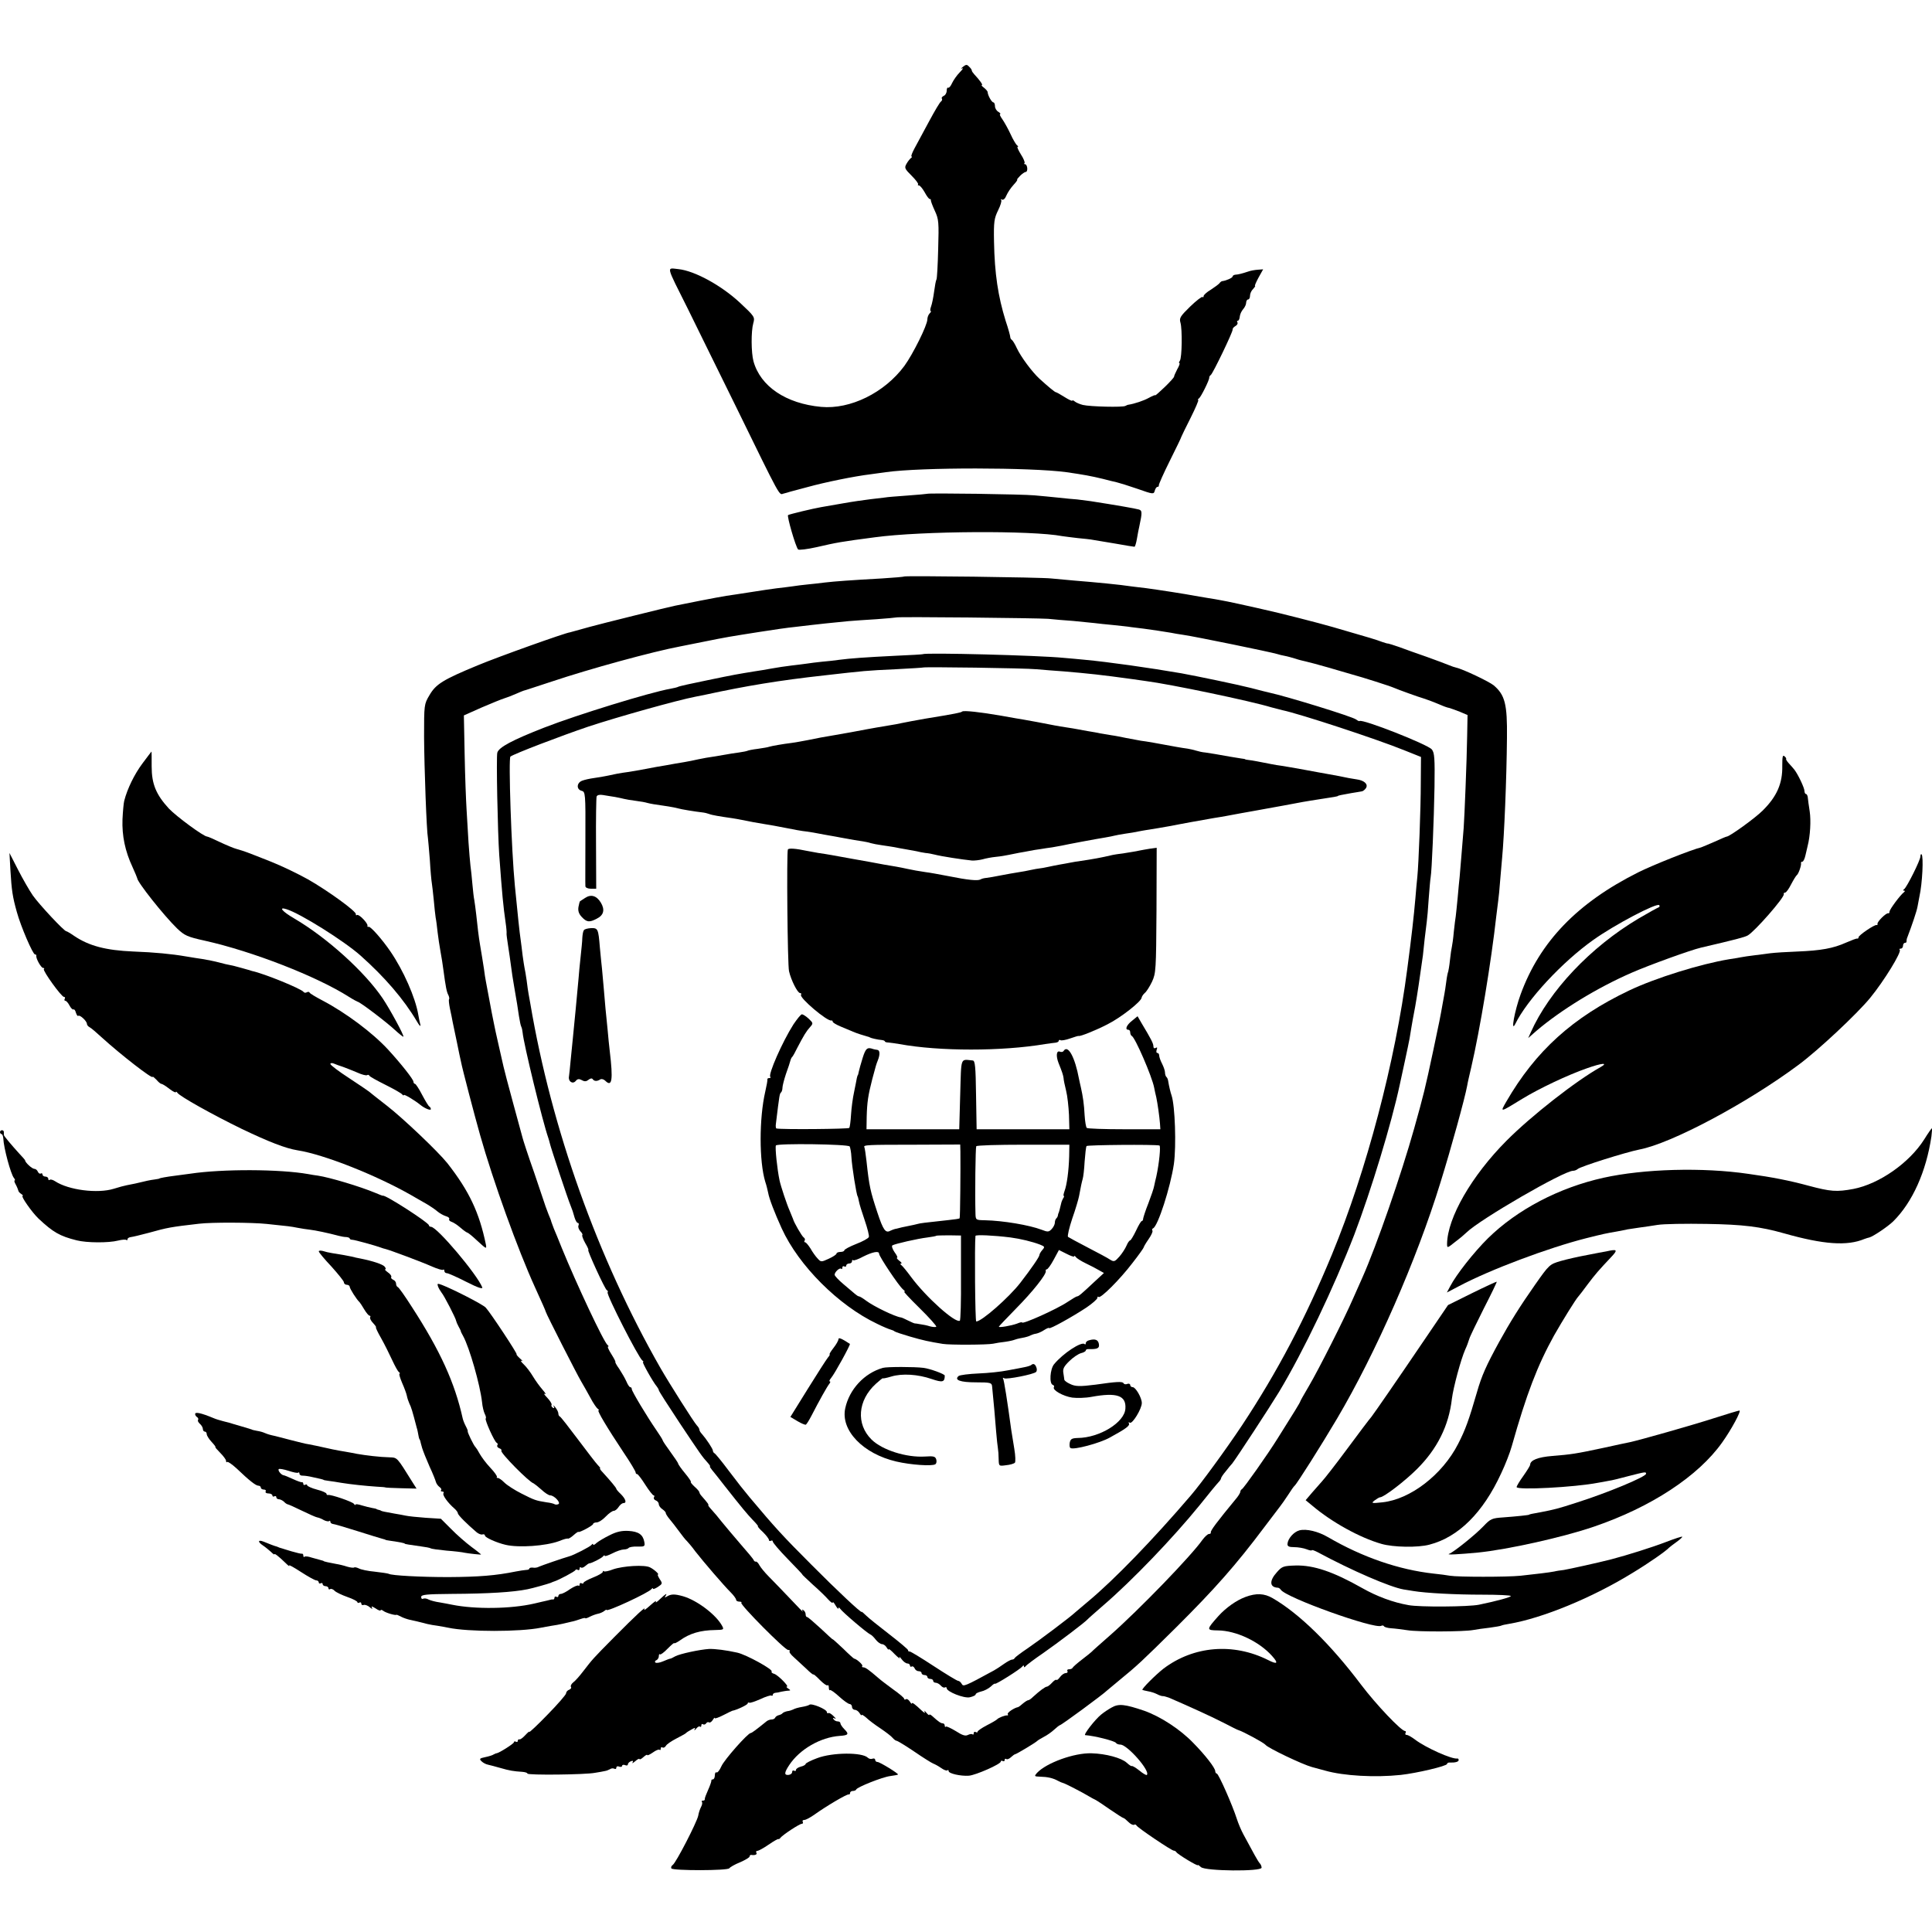
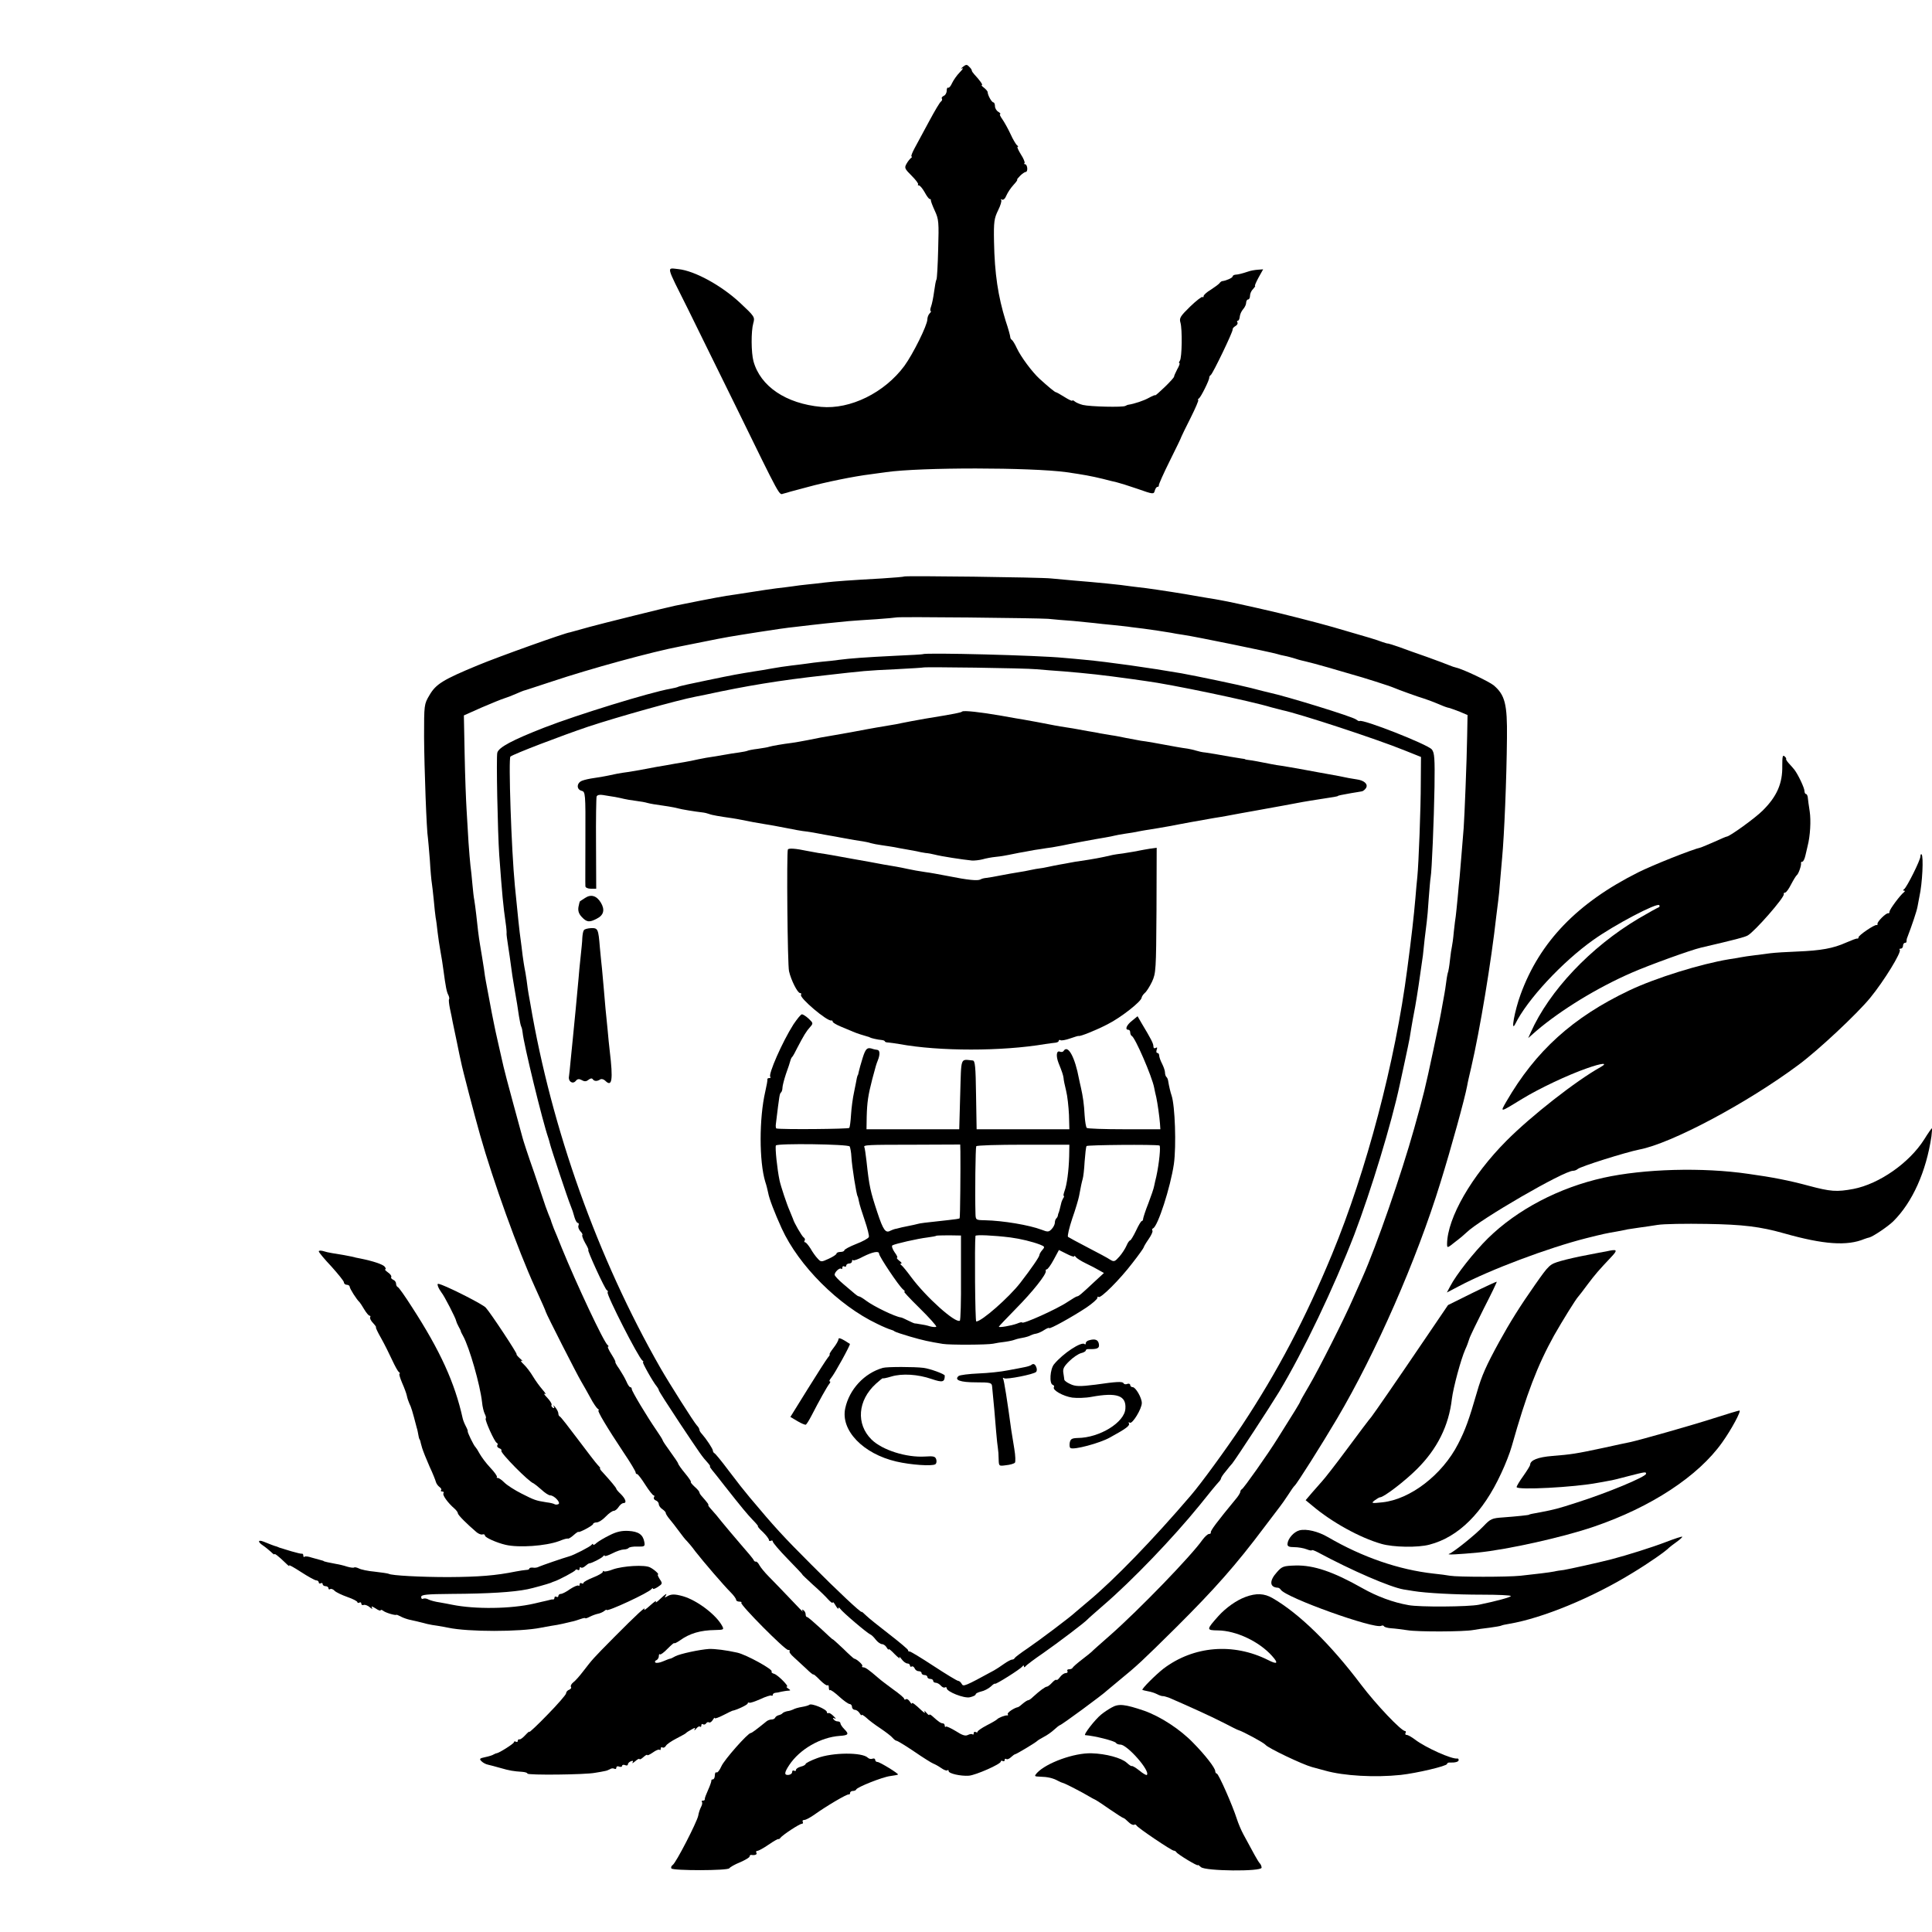
<svg xmlns="http://www.w3.org/2000/svg" version="1.0" width="1000pt" height="1000pt" viewBox="0 0 1000 1000" preserveAspectRatio="xMidYMid meet">
  <g transform="translate(0,1000) scale(0.1,-0.1)" fill="#000000" stroke="none">
    <path d="M4984 9654 c-11 -9 -12 -12 -4 -8 8 4 3 -5 -12 -20 -15 -15 -33 -41 -40 -56 -7 -16 -16 -26 -20 -24 -4 3 -8 -4 -8 -16 0 -11 -7 -23 -15 -26 -8 -4 -13 -10 -10 -14 3 -5 1 -11 -4 -15 -6 -3 -33 -49 -62 -103 -29 -53 -63 -116 -75 -139 -13 -24 -20 -43 -16 -43 4 0 3 -4 -3 -8 -5 -4 -16 -17 -23 -30 -12 -21 -9 -26 27 -62 21 -21 36 -41 33 -44 -3 -3 -1 -6 5 -6 5 0 18 -16 29 -35 10 -19 22 -35 26 -35 5 0 7 -3 6 -7 0 -5 9 -29 21 -55 20 -43 21 -59 17 -197 -2 -82 -6 -154 -9 -158 -3 -4 -8 -32 -12 -62 -4 -30 -11 -65 -16 -78 -5 -13 -5 -23 -2 -23 4 0 2 -5 -5 -12 -7 -7 -12 -21 -12 -31 0 -30 -74 -179 -119 -241 -103 -139 -280 -226 -431 -212 -182 17 -314 106 -350 236 -12 44 -13 155 -1 197 9 32 7 35 -70 107 -96 89 -233 164 -317 173 -63 6 -68 27 49 -207 45 -91 155 -316 246 -500 238 -487 225 -462 248 -455 11 3 27 7 35 10 8 2 49 13 90 24 90 25 242 56 325 66 33 5 69 9 80 11 182 26 751 25 935 0 90 -13 128 -20 190 -35 25 -7 56 -14 69 -17 13 -3 62 -18 108 -34 82 -29 85 -29 90 -10 3 11 9 20 14 20 5 0 8 3 7 8 -1 4 24 61 57 127 33 66 60 122 60 125 1 3 22 47 48 98 25 50 43 92 39 92 -4 0 -2 4 4 8 10 7 55 97 53 108 0 4 3 10 8 13 11 8 115 224 113 235 -1 5 5 13 14 18 9 5 14 13 11 19 -4 5 -2 9 2 9 5 0 9 10 10 21 1 12 9 29 17 38 9 10 16 25 16 34 0 9 5 17 10 17 6 0 10 9 10 19 0 11 7 27 16 35 8 9 13 16 10 16 -3 0 5 19 18 43 l24 43 -27 -2 c-16 -1 -39 -5 -52 -10 -30 -10 -50 -15 -66 -16 -7 -1 -13 -5 -13 -9 0 -7 -34 -22 -53 -24 -4 0 -11 -5 -15 -11 -4 -5 -24 -20 -44 -33 -21 -12 -38 -28 -38 -33 0 -6 -3 -9 -6 -5 -3 3 -32 -19 -64 -50 -51 -50 -57 -59 -50 -83 10 -35 8 -181 -3 -197 -5 -7 -6 -13 -2 -13 3 0 -2 -15 -12 -32 -9 -18 -17 -35 -16 -38 0 -3 -21 -27 -48 -53 -27 -26 -49 -45 -49 -43 0 3 -15 -3 -33 -13 -27 -15 -75 -31 -107 -36 -3 0 -9 -3 -15 -6 -13 -8 -182 -4 -220 5 -16 4 -35 12 -42 18 -7 6 -13 8 -13 4 0 -3 -18 5 -40 19 -22 14 -42 25 -45 25 -5 0 -40 29 -85 70 -38 35 -96 113 -117 158 -9 20 -21 40 -26 43 -5 3 -8 10 -8 15 0 5 -10 43 -24 84 -39 126 -57 243 -60 410 -2 102 1 120 21 161 13 26 20 50 16 54 -4 5 -2 5 4 2 7 -4 17 5 23 21 7 16 23 40 37 55 14 15 22 27 19 27 -3 0 4 9 15 20 11 11 24 20 29 20 6 0 9 9 8 20 -1 11 -6 20 -11 20 -5 0 -7 3 -3 6 3 3 -5 24 -19 45 -13 21 -21 39 -17 39 5 0 3 4 -3 8 -5 4 -21 30 -33 57 -13 28 -32 62 -43 78 -11 15 -16 27 -11 27 4 0 0 5 -9 11 -10 5 -18 19 -18 29 0 11 -4 20 -8 20 -9 0 -29 36 -30 53 0 5 -9 15 -19 23 -10 7 -15 14 -11 14 7 0 -11 25 -39 55 -7 8 -13 16 -13 20 0 4 -6 13 -14 20 -11 12 -16 12 -32 -1z" />
-     <path d="M4798 7444 c-2 -1 -48 -5 -102 -9 -55 -4 -107 -8 -115 -10 -9 -1 -43 -5 -76 -9 -33 -4 -96 -13 -140 -21 -44 -8 -96 -17 -115 -20 -41 -7 -162 -36 -171 -41 -7 -4 39 -164 52 -178 4 -4 47 1 96 12 104 24 125 28 301 51 242 33 815 36 970 6 12 -2 47 -6 79 -10 33 -3 70 -7 84 -10 13 -2 65 -11 114 -19 50 -9 93 -16 97 -16 3 0 9 19 13 43 4 23 9 51 12 62 16 74 15 83 -3 88 -17 5 -114 22 -249 43 -22 3 -53 7 -70 9 -16 1 -59 5 -95 9 -36 4 -92 9 -125 12 -58 6 -552 13 -557 8z" />
    <path d="M4679 7016 c-2 -2 -53 -6 -114 -10 -162 -9 -244 -15 -295 -21 -25 -3 -65 -8 -89 -10 -24 -2 -60 -7 -80 -10 -20 -3 -56 -7 -81 -10 -25 -3 -85 -12 -135 -20 -49 -8 -106 -16 -125 -19 -19 -3 -80 -14 -135 -25 -55 -11 -113 -23 -130 -26 -24 -4 -402 -98 -440 -109 -44 -12 -101 -28 -105 -29 -23 -2 -373 -127 -478 -171 -179 -74 -216 -97 -249 -154 -28 -47 -28 -49 -28 -217 1 -161 13 -488 20 -523 1 -10 6 -61 10 -115 3 -54 8 -107 10 -117 2 -10 6 -50 10 -87 3 -37 8 -79 10 -93 3 -14 7 -47 10 -75 3 -27 10 -72 15 -100 5 -27 12 -70 15 -95 12 -90 17 -115 26 -131 4 -9 6 -19 3 -21 -2 -3 0 -25 5 -49 5 -24 12 -55 14 -69 3 -14 13 -61 22 -105 9 -44 18 -89 21 -100 6 -34 72 -285 99 -380 67 -237 195 -593 285 -790 35 -77 53 -117 55 -125 2 -11 163 -327 183 -360 11 -19 33 -57 48 -85 14 -27 32 -53 38 -57 6 -4 8 -8 4 -8 -9 0 42 -86 131 -220 34 -50 61 -96 61 -101 0 -5 3 -9 8 -9 4 0 23 -25 42 -55 19 -30 39 -55 43 -55 5 0 5 -5 2 -10 -3 -6 1 -13 9 -16 9 -3 16 -12 16 -20 0 -7 8 -19 19 -26 10 -7 18 -16 17 -20 0 -3 8 -17 19 -30 11 -13 33 -41 49 -63 16 -22 34 -45 40 -50 6 -6 27 -30 45 -55 43 -55 146 -175 184 -213 15 -15 27 -32 27 -37 0 -6 8 -10 17 -10 9 0 14 -3 10 -6 -8 -9 225 -244 242 -244 8 0 11 -3 8 -7 -4 -3 6 -17 21 -30 15 -14 44 -41 65 -60 20 -20 37 -33 37 -30 0 3 15 -9 33 -28 19 -19 37 -32 40 -28 4 3 7 -2 7 -12 0 -10 3 -16 6 -13 3 3 24 -12 47 -33 23 -21 48 -39 55 -39 6 0 12 -7 12 -15 0 -8 7 -15 15 -15 7 0 19 -8 24 -17 6 -10 11 -14 11 -10 0 4 10 -2 23 -13 12 -12 45 -37 74 -56 28 -19 57 -41 63 -49 7 -8 16 -15 20 -15 5 0 46 -25 92 -56 45 -31 90 -59 98 -62 8 -3 27 -13 41 -23 14 -10 29 -16 33 -12 3 3 6 2 6 -4 0 -13 63 -27 105 -24 36 3 165 60 165 73 0 5 5 6 10 3 6 -3 10 -1 10 5 0 6 4 9 9 5 5 -3 16 2 24 10 9 8 18 15 21 15 6 0 108 61 116 70 3 3 18 12 33 20 16 8 40 25 53 37 14 13 27 23 29 23 8 0 225 160 245 180 3 3 30 25 60 50 98 80 122 103 296 275 203 202 313 327 457 519 38 50 75 99 82 108 8 10 27 37 42 60 15 24 30 45 34 48 12 10 139 211 220 348 200 339 411 819 535 1222 55 177 126 435 138 500 2 14 12 57 21 95 45 194 103 543 130 785 4 30 8 66 10 80 2 14 7 61 10 105 4 44 8 96 10 115 11 118 23 405 25 621 2 174 -10 222 -69 272 -25 20 -159 84 -196 92 -5 1 -21 6 -35 12 -14 6 -65 25 -115 43 -49 17 -114 40 -143 51 -28 10 -55 18 -57 18 -3 -1 -18 4 -33 9 -26 10 -54 19 -252 76 -72 21 -283 75 -358 91 -12 3 -30 7 -39 9 -30 7 -157 35 -183 39 -14 3 -45 8 -70 12 -25 4 -54 9 -65 11 -39 8 -201 33 -255 40 -30 3 -64 8 -75 9 -58 9 -183 21 -295 30 -41 4 -95 9 -120 11 -52 6 -756 15 -761 10z m746 -219 c28 -3 86 -8 130 -11 44 -4 94 -9 110 -11 17 -2 59 -7 95 -10 36 -4 79 -8 95 -11 17 -2 46 -6 65 -8 43 -6 107 -15 140 -21 14 -3 43 -8 65 -11 63 -9 452 -89 485 -99 10 -3 28 -8 41 -10 12 -2 36 -9 53 -14 17 -6 42 -12 56 -15 14 -3 66 -17 115 -31 50 -15 104 -30 120 -35 56 -15 200 -61 220 -70 20 -9 131 -49 150 -54 16 -5 47 -16 85 -32 20 -9 42 -17 50 -18 8 -2 33 -11 56 -20 l40 -17 -2 -107 c-2 -131 -14 -422 -18 -477 -2 -22 -7 -83 -11 -135 -4 -52 -9 -106 -10 -120 -2 -14 -6 -61 -10 -105 -4 -44 -9 -88 -10 -97 -2 -9 -6 -45 -10 -80 -3 -35 -8 -70 -10 -78 -2 -8 -7 -39 -10 -69 -3 -30 -8 -57 -9 -60 -2 -3 -7 -26 -10 -51 -3 -25 -8 -55 -10 -66 -2 -12 -7 -37 -10 -55 -10 -57 -16 -89 -47 -234 -44 -206 -49 -226 -99 -405 -68 -242 -194 -605 -268 -772 -11 -24 -32 -72 -48 -108 -45 -104 -180 -371 -229 -454 -25 -42 -45 -78 -45 -80 0 -4 -34 -60 -115 -188 -54 -87 -178 -262 -187 -266 -4 -2 -8 -8 -8 -13 0 -5 -8 -18 -17 -30 -109 -132 -138 -172 -136 -181 2 -4 -3 -8 -10 -8 -6 0 -21 -14 -33 -30 -58 -83 -328 -362 -479 -495 -49 -43 -92 -81 -95 -85 -3 -3 -25 -21 -50 -40 -25 -19 -46 -38 -48 -42 -2 -5 -10 -8 -18 -8 -9 0 -12 -4 -9 -10 3 -5 -1 -10 -9 -10 -8 0 -21 -9 -29 -20 -8 -11 -16 -18 -19 -15 -3 3 -13 -4 -23 -15 -10 -11 -22 -20 -26 -20 -9 0 -38 -22 -71 -52 -10 -10 -21 -18 -25 -18 -5 0 -17 -8 -28 -17 -11 -10 -22 -18 -25 -19 -20 -3 -58 -29 -54 -36 3 -5 2 -8 -3 -7 -9 2 -46 -12 -53 -21 -3 -3 -26 -17 -52 -30 -27 -14 -48 -29 -48 -33 0 -5 -4 -5 -10 -2 -5 3 -10 1 -10 -6 0 -7 -3 -9 -6 -6 -4 3 -14 2 -24 -3 -13 -7 -29 -2 -63 20 -25 15 -48 26 -51 23 -3 -4 -6 -1 -6 5 0 7 -5 12 -10 12 -10 0 -22 8 -55 38 -8 7 -15 10 -15 6 0 -4 -7 1 -16 12 -8 10 -12 12 -8 4 4 -9 -1 -7 -14 5 -37 35 -52 46 -52 38 0 -4 -5 0 -11 10 -6 9 -14 15 -20 12 -5 -4 -9 -2 -9 2 0 5 -25 26 -56 48 -30 22 -66 49 -78 60 -51 44 -67 55 -78 55 -6 0 -8 3 -5 7 6 5 -30 37 -42 38 -2 0 -28 23 -57 52 -30 28 -54 50 -54 48 0 -2 -28 24 -62 56 -35 32 -66 59 -70 59 -5 0 -8 6 -8 14 0 8 -5 18 -12 22 -7 5 -8 3 -3 -7 5 -7 -24 22 -65 66 -41 43 -91 95 -111 115 -20 20 -42 47 -48 58 -6 12 -15 21 -19 19 -4 -1 -9 3 -11 8 -2 6 -34 44 -70 85 -36 42 -79 93 -96 114 -16 21 -40 49 -52 62 -12 13 -20 24 -17 24 5 0 -5 13 -33 45 -7 7 -13 17 -13 21 0 4 -11 17 -26 30 -14 13 -22 24 -18 24 3 0 -10 20 -30 44 -20 24 -36 47 -36 51 0 3 -18 30 -40 60 -22 30 -40 57 -40 60 0 3 -15 27 -33 53 -47 68 -127 201 -127 212 0 6 -3 10 -8 10 -4 0 -13 13 -20 30 -7 16 -24 45 -37 65 -14 19 -22 35 -20 35 3 0 -6 18 -20 40 -14 22 -22 40 -18 40 5 0 3 4 -2 8 -19 13 -162 318 -237 502 -16 41 -35 86 -41 100 -5 14 -11 30 -13 35 -1 6 -8 24 -15 40 -6 17 -13 35 -15 40 -2 6 -28 84 -59 175 -32 90 -58 171 -60 180 -2 8 -24 89 -49 180 -25 91 -47 176 -50 190 -3 14 -14 63 -25 110 -11 47 -22 99 -25 115 -3 17 -8 41 -11 55 -3 14 -9 50 -15 80 -6 30 -12 66 -15 80 -3 13 -7 42 -10 65 -7 43 -12 78 -20 123 -7 40 -14 99 -20 158 -3 28 -8 62 -10 75 -3 13 -7 51 -10 84 -3 33 -7 76 -10 95 -2 19 -7 73 -10 120 -3 47 -7 123 -10 169 -3 47 -8 175 -10 286 l-4 202 92 41 c51 22 103 43 116 47 13 4 40 14 60 23 20 9 38 16 41 17 3 0 68 22 145 47 200 67 522 155 665 182 14 3 70 14 125 25 119 24 126 25 285 50 69 11 152 23 185 26 33 4 71 8 85 10 25 3 107 12 192 20 26 2 91 7 145 10 54 4 99 8 101 9 4 5 731 -3 787 -7z" />
    <path d="M4777 6614 c-1 -1 -63 -5 -137 -8 -164 -8 -242 -14 -295 -21 -22 -3 -62 -8 -90 -10 -27 -3 -63 -7 -80 -10 -16 -2 -52 -7 -80 -10 -27 -3 -72 -10 -100 -15 -27 -5 -68 -12 -90 -15 -86 -14 -105 -17 -244 -46 -79 -16 -147 -31 -151 -34 -3 -2 -22 -7 -40 -10 -104 -18 -484 -135 -653 -201 -164 -64 -236 -102 -243 -130 -6 -23 2 -411 10 -529 15 -206 21 -267 33 -350 4 -27 6 -53 5 -56 -1 -4 3 -33 8 -65 5 -33 12 -79 15 -104 3 -25 10 -72 16 -105 15 -88 18 -104 25 -154 4 -25 9 -50 12 -55 3 -6 6 -19 7 -30 5 -58 103 -460 133 -546 3 -8 6 -21 8 -28 4 -20 94 -291 107 -321 12 -31 11 -28 21 -63 5 -16 12 -28 17 -28 5 0 6 -6 3 -14 -3 -7 2 -20 10 -29 8 -8 13 -17 10 -20 -3 -2 4 -21 15 -41 12 -20 19 -36 16 -36 -7 0 87 -205 96 -208 5 -2 7 -7 4 -11 -7 -12 160 -339 180 -353 6 -4 7 -8 3 -8 -6 0 52 -104 72 -127 5 -7 10 -15 10 -19 0 -4 48 -79 107 -168 112 -168 117 -175 146 -207 9 -10 15 -19 12 -19 -3 0 2 -8 10 -18 8 -9 37 -46 65 -82 93 -118 115 -144 146 -177 18 -18 30 -33 27 -33 -3 0 8 -14 26 -30 17 -17 31 -35 31 -41 0 -5 5 -7 10 -4 6 3 10 1 10 -4 0 -6 35 -47 78 -91 43 -44 77 -80 75 -80 -2 0 23 -23 54 -52 32 -28 68 -63 80 -77 13 -14 23 -21 23 -16 1 6 7 -1 15 -15 8 -14 15 -20 15 -15 0 6 3 6 8 -1 12 -18 139 -126 157 -134 6 -2 18 -14 28 -27 10 -13 25 -23 32 -23 8 0 19 -8 24 -17 6 -10 11 -14 11 -10 0 5 14 -7 31 -25 18 -18 29 -26 25 -18 -4 8 1 5 10 -7 9 -13 23 -23 30 -23 8 0 14 -5 14 -11 0 -5 4 -8 9 -5 5 3 11 -1 15 -9 3 -8 12 -15 21 -15 8 0 15 -4 15 -10 0 -5 7 -10 15 -10 8 0 15 -4 15 -10 0 -5 7 -10 15 -10 8 0 15 -4 15 -10 0 -5 6 -10 14 -10 7 0 19 -7 26 -15 7 -8 16 -12 21 -9 5 3 9 1 9 -4 0 -18 90 -54 120 -47 17 4 30 10 30 15 0 5 13 11 29 15 15 3 38 15 50 26 11 11 21 17 21 14 0 -7 133 76 142 90 5 6 8 6 8 0 0 -6 3 -6 8 0 4 6 45 37 92 69 73 51 215 158 230 175 3 4 39 35 80 71 150 129 362 350 500 520 46 58 90 111 97 118 7 7 13 16 13 20 0 4 11 21 25 37 13 17 28 35 33 40 22 28 194 291 242 370 128 213 284 541 390 815 87 229 192 574 235 775 2 11 14 65 26 120 12 55 23 109 25 120 2 11 6 36 9 55 3 19 12 69 20 110 11 62 24 150 40 265 1 11 5 49 9 85 4 36 9 76 11 90 2 14 7 67 10 119 4 51 8 101 10 110 6 32 17 295 20 469 2 147 0 176 -14 193 -21 26 -360 159 -374 147 -2 -2 -10 2 -18 8 -16 14 -360 120 -449 139 -8 2 -51 12 -95 24 -71 18 -278 61 -360 76 -168 29 -381 59 -500 70 -33 3 -82 8 -110 10 -129 13 -717 28 -728 19z m588 -78 c33 -3 96 -8 140 -11 130 -11 196 -18 355 -40 19 -3 51 -7 70 -10 126 -16 546 -104 650 -136 19 -5 45 -12 58 -15 87 -18 487 -149 632 -208 l85 -34 -1 -134 c0 -130 -11 -418 -18 -488 -2 -19 -7 -69 -10 -110 -8 -92 -20 -200 -42 -365 -62 -479 -211 -1045 -389 -1476 -138 -334 -283 -609 -466 -886 -84 -126 -211 -300 -265 -363 -195 -228 -397 -437 -533 -550 -29 -25 -59 -50 -65 -55 -25 -24 -186 -145 -246 -186 -36 -24 -66 -47 -68 -51 -2 -5 -8 -8 -14 -8 -5 0 -24 -10 -41 -22 -18 -13 -41 -28 -52 -34 -152 -83 -159 -85 -167 -70 -5 9 -13 16 -19 16 -5 0 -63 35 -127 77 -64 42 -120 76 -124 75 -5 -1 -8 2 -8 7 0 4 -44 41 -97 82 -53 41 -107 84 -120 97 -13 13 -23 21 -23 19 0 -9 -130 113 -260 244 -149 149 -189 193 -320 349 -38 46 -49 60 -110 140 -35 47 -68 87 -72 88 -4 2 -8 8 -8 13 0 10 -35 62 -57 87 -7 7 -13 17 -13 22 0 5 -6 15 -13 22 -14 14 -145 221 -189 298 -325 569 -563 1236 -673 1885 -3 17 -7 39 -9 50 -2 11 -7 43 -10 70 -4 28 -9 57 -11 65 -2 8 -6 38 -10 65 -3 28 -8 64 -10 80 -6 39 -15 128 -30 280 -18 183 -34 661 -23 669 18 14 261 107 403 155 151 50 461 137 555 155 14 3 36 7 50 10 211 46 388 75 615 100 210 24 218 25 370 32 77 4 141 8 143 9 5 4 526 -3 587 -9z" />
    <path d="M4980 6317 c-5 -5 -32 -11 -192 -37 -62 -11 -83 -15 -123 -23 -11 -3 -40 -8 -65 -12 -25 -4 -54 -9 -65 -11 -11 -2 -33 -6 -50 -9 -16 -3 -52 -10 -80 -15 -27 -5 -66 -12 -85 -15 -59 -10 -83 -14 -140 -26 -30 -6 -66 -12 -80 -14 -49 -6 -105 -16 -118 -20 -7 -3 -34 -7 -60 -11 -26 -3 -50 -8 -53 -10 -4 -2 -24 -6 -45 -9 -22 -3 -50 -7 -64 -10 -13 -2 -42 -7 -65 -11 -22 -3 -58 -9 -80 -14 -22 -5 -56 -12 -75 -15 -19 -3 -61 -10 -92 -16 -32 -5 -70 -12 -85 -15 -16 -3 -39 -7 -53 -10 -14 -2 -41 -7 -60 -10 -40 -5 -74 -12 -110 -20 -14 -3 -43 -8 -65 -11 -22 -3 -50 -9 -62 -14 -29 -11 -30 -45 -3 -52 20 -5 21 -12 20 -244 0 -131 -1 -244 0 -250 0 -7 12 -13 28 -13 l28 0 -1 233 c-1 127 1 238 3 244 3 8 15 11 33 8 16 -3 44 -7 62 -10 17 -3 39 -8 47 -10 8 -2 35 -7 60 -10 25 -3 52 -8 61 -11 16 -4 30 -7 108 -18 18 -3 40 -7 50 -10 16 -5 90 -17 126 -21 11 -1 27 -5 35 -8 14 -6 57 -13 120 -22 14 -2 36 -6 50 -9 39 -8 82 -16 120 -22 19 -3 67 -11 105 -19 39 -8 88 -17 110 -19 22 -3 51 -8 65 -11 14 -3 39 -7 55 -10 17 -3 41 -7 55 -10 58 -11 96 -17 117 -20 11 -2 29 -5 40 -9 10 -3 36 -8 58 -11 23 -3 52 -8 65 -10 14 -3 40 -8 59 -11 18 -3 43 -8 55 -10 11 -3 32 -7 46 -9 14 -1 35 -5 46 -8 39 -10 145 -26 194 -31 14 -1 39 2 55 6 17 5 48 11 70 13 22 2 51 7 65 10 14 3 39 8 55 11 17 3 41 7 55 10 14 3 39 7 55 9 17 3 44 7 60 9 17 3 39 7 50 9 26 6 180 35 225 42 19 3 42 8 50 10 8 2 33 7 55 10 23 3 52 8 65 11 14 3 34 6 45 8 21 3 99 16 125 21 8 2 53 10 100 19 47 8 102 18 124 22 21 3 48 8 60 10 25 5 119 22 159 29 15 3 39 7 55 10 39 7 133 24 158 29 29 6 92 16 189 31 11 2 20 4 20 5 0 2 18 6 70 15 22 3 46 8 54 9 7 1 17 10 22 18 11 20 -11 39 -49 44 -15 2 -34 6 -42 7 -18 4 -73 15 -115 22 -16 3 -68 12 -115 21 -47 9 -98 17 -115 20 -16 2 -41 6 -55 9 -61 12 -96 19 -115 21 -11 1 -20 3 -20 4 0 1 -9 3 -20 4 -21 3 -92 15 -135 23 -14 2 -37 6 -51 8 -15 1 -36 6 -49 10 -12 4 -32 8 -43 10 -12 1 -38 6 -57 9 -97 18 -158 29 -185 32 -16 3 -50 9 -75 14 -25 5 -58 12 -75 14 -16 3 -43 7 -60 10 -16 4 -43 8 -60 11 -16 3 -41 7 -55 10 -14 3 -41 7 -60 10 -19 3 -46 7 -60 10 -55 11 -136 26 -160 30 -14 2 -65 11 -115 20 -109 19 -198 29 -205 22z" />
    <path d="M4078 5603 c-7 -15 -2 -597 6 -630 10 -45 44 -113 57 -113 6 0 8 -4 5 -9 -10 -15 136 -139 157 -133 4 1 7 -2 7 -6 0 -5 19 -16 43 -26 23 -10 51 -21 62 -26 18 -8 59 -21 78 -26 4 -1 8 -2 10 -4 4 -3 42 -12 60 -13 9 -1 17 -4 17 -7 0 -3 8 -6 18 -6 9 -1 35 -4 57 -8 207 -38 530 -38 755 0 19 3 43 6 53 7 9 1 17 5 17 10 0 4 4 6 9 3 5 -3 27 1 50 9 23 8 42 14 44 13 7 -4 91 30 149 60 70 35 176 119 177 138 1 6 8 17 16 24 9 7 26 34 38 59 20 44 21 60 23 369 l1 324 -36 -5 c-20 -3 -45 -8 -56 -10 -11 -3 -45 -8 -75 -13 -30 -4 -57 -8 -60 -9 -59 -14 -104 -22 -165 -31 -16 -2 -41 -6 -55 -9 -14 -3 -38 -7 -55 -10 -16 -3 -43 -8 -60 -12 -16 -4 -37 -7 -45 -8 -8 -1 -28 -4 -45 -8 -16 -4 -46 -9 -65 -12 -19 -3 -60 -10 -90 -16 -30 -6 -64 -12 -75 -13 -11 -1 -24 -4 -30 -8 -14 -8 -66 -3 -165 17 -47 9 -101 19 -120 21 -44 7 -58 9 -95 17 -30 7 -82 16 -120 22 -11 2 -45 8 -75 14 -30 5 -71 13 -90 16 -51 9 -71 13 -105 19 -16 3 -47 8 -69 11 -21 4 -48 9 -60 11 -56 12 -94 15 -98 7z" />
    <path d="M3028 5352 c-13 -8 -24 -16 -26 -17 -2 -2 -5 -15 -8 -30 -3 -20 2 -35 17 -51 26 -28 40 -29 78 -9 36 18 43 46 21 83 -22 36 -51 45 -82 24z" />
    <path d="M3022 5185 c-4 -5 -7 -23 -8 -40 0 -16 -5 -61 -9 -100 -4 -38 -9 -86 -10 -105 -7 -78 -24 -258 -30 -315 -2 -22 -7 -71 -11 -110 -3 -38 -8 -78 -9 -87 -5 -25 19 -42 35 -23 9 11 17 12 32 4 14 -8 23 -7 34 2 10 8 18 9 22 3 8 -11 22 -12 39 -1 6 4 18 1 26 -7 35 -35 41 4 23 154 -3 25 -8 74 -11 110 -4 36 -8 85 -11 110 -2 25 -6 72 -9 105 -3 33 -7 78 -9 100 -3 22 -7 72 -11 110 -8 98 -10 102 -46 101 -17 -1 -34 -5 -37 -11z" />
    <path d="M4107 4698 c-58 -91 -132 -260 -120 -272 4 -3 1 -6 -5 -6 -7 0 -11 -3 -10 -7 1 -5 -4 -33 -11 -63 -32 -138 -32 -362 0 -467 6 -17 12 -43 15 -57 5 -30 34 -105 70 -184 88 -193 294 -399 494 -494 30 -15 62 -28 70 -30 8 -2 17 -6 20 -9 3 -3 39 -15 80 -27 69 -20 97 -26 170 -38 37 -6 231 -5 260 1 14 3 43 8 64 10 21 3 42 8 46 10 4 2 22 7 40 10 18 3 38 9 44 13 6 3 19 8 29 9 10 2 29 10 42 19 14 9 25 13 25 10 0 -9 122 59 193 106 31 21 57 44 57 50 0 6 3 9 6 5 10 -10 111 91 175 175 33 42 59 79 59 82 0 3 11 22 25 42 14 20 23 40 20 44 -3 5 -2 10 3 12 25 10 90 212 108 333 13 94 6 302 -12 355 -5 14 -13 46 -18 77 -1 7 -5 16 -9 19 -4 4 -7 14 -7 23 0 9 -7 29 -15 45 -8 15 -15 35 -15 42 0 8 -4 14 -10 14 -5 0 -6 7 -3 17 4 11 3 14 -5 9 -7 -4 -12 -1 -12 8 0 15 -12 38 -60 118 l-22 38 -28 -23 c-29 -22 -39 -47 -20 -47 6 0 10 -6 10 -14 0 -8 4 -16 8 -18 17 -7 105 -210 116 -268 3 -14 7 -36 11 -50 7 -34 16 -98 19 -135 l2 -30 -187 0 c-103 0 -190 3 -194 7 -4 4 -9 33 -11 65 -3 59 -9 98 -19 143 -3 14 -8 34 -10 45 -21 114 -58 181 -80 145 -3 -5 -12 -7 -20 -3 -17 6 -20 -23 -6 -59 19 -47 24 -63 26 -78 0 -8 6 -37 13 -65 7 -27 13 -84 15 -125 l2 -75 -240 0 -240 0 -3 178 c-2 147 -5 177 -17 178 -66 6 -59 23 -65 -176 l-5 -180 -240 0 -240 0 1 65 c2 74 7 110 29 195 19 71 20 75 28 95 13 32 12 55 -3 56 -8 1 -17 3 -20 4 -31 11 -39 5 -55 -46 -9 -29 -18 -61 -20 -71 -2 -10 -4 -18 -5 -18 -1 0 -3 -7 -5 -15 -1 -8 -8 -40 -14 -71 -7 -31 -14 -84 -16 -118 -2 -33 -6 -64 -9 -69 -3 -6 -349 -9 -377 -3 -3 0 -5 11 -3 24 19 156 19 155 27 163 4 4 7 15 7 24 0 9 8 41 18 71 11 30 21 61 23 69 2 8 6 17 10 20 3 3 15 24 26 47 33 63 46 85 66 107 17 19 16 21 -7 43 -14 13 -30 23 -35 23 -6 0 -25 -24 -44 -52z m291 -632 c3 -6 8 -31 9 -56 3 -51 26 -195 32 -202 2 -2 4 -14 7 -27 2 -13 16 -57 30 -98 14 -41 24 -80 21 -86 -3 -7 -32 -23 -66 -36 -33 -13 -61 -28 -61 -33 0 -4 -9 -8 -20 -8 -11 0 -20 -4 -20 -8 0 -5 -18 -17 -40 -27 -39 -18 -41 -18 -58 1 -10 10 -27 34 -37 52 -11 17 -23 32 -28 32 -4 0 -6 4 -2 9 3 5 1 12 -5 16 -9 5 -52 80 -55 95 -1 3 -9 23 -18 44 -14 31 -46 127 -52 156 -12 56 -24 170 -19 181 6 12 374 7 382 -5z m573 -26 c1 -85 -1 -344 -4 -346 -1 -2 -27 -6 -57 -9 -129 -14 -146 -16 -160 -20 -8 -2 -28 -7 -45 -10 -26 -5 -53 -11 -62 -14 -2 -1 -6 -1 -10 -2 -5 -1 -15 -5 -24 -9 -25 -14 -37 1 -68 95 -36 109 -42 134 -56 265 -4 36 -9 68 -11 72 -7 12 15 13 256 13 l240 1 1 -36z m563 -25 c-2 -75 -12 -148 -24 -180 -5 -14 -7 -25 -4 -25 3 0 2 -6 -3 -12 -4 -7 -9 -19 -10 -25 -7 -30 -12 -48 -13 -50 -2 -2 -3 -7 -4 -12 0 -5 -4 -13 -8 -17 -5 -4 -8 -14 -8 -22 0 -9 -7 -23 -16 -33 -15 -16 -20 -17 -53 -4 -63 24 -199 47 -293 49 -48 1 -48 1 -49 36 -3 100 0 340 4 347 3 5 113 8 244 8 l238 0 -1 -60z m467 56 c8 -1 -1 -92 -16 -161 -4 -14 -8 -35 -11 -48 -2 -13 -16 -53 -30 -90 -15 -37 -26 -73 -27 -79 0 -7 -3 -13 -7 -13 -4 0 -17 -22 -30 -50 -13 -27 -27 -50 -30 -50 -4 0 -13 -12 -19 -27 -7 -16 -23 -41 -37 -57 -24 -27 -28 -28 -48 -16 -11 8 -64 36 -116 63 -52 27 -98 52 -102 55 -4 4 6 47 22 95 17 48 32 100 35 115 9 49 14 73 19 90 3 9 8 50 10 90 3 40 7 76 10 80 3 6 350 9 377 3z m-1027 -684 c1 -121 -2 -221 -6 -223 -23 -14 -174 121 -252 226 -22 30 -45 58 -51 62 -6 4 -6 8 -1 8 6 0 1 7 -10 15 -10 8 -15 15 -11 15 5 0 -1 13 -13 29 -11 16 -16 32 -11 35 13 8 131 35 182 41 24 3 44 7 46 9 1 1 30 2 65 2 l62 -1 0 -218z m256 208 c53 -7 114 -22 153 -37 25 -10 26 -12 12 -28 -8 -9 -15 -21 -15 -26 0 -9 -41 -69 -99 -144 -59 -76 -200 -200 -228 -200 -6 0 -9 399 -4 443 1 7 92 3 181 -8z m330 -98 c0 5 4 3 8 -3 4 -6 27 -21 52 -33 25 -12 56 -28 69 -36 l25 -14 -52 -48 c-63 -59 -79 -73 -87 -73 -4 0 -25 -13 -48 -28 -56 -38 -237 -119 -237 -107 0 3 -12 0 -26 -6 -30 -11 -94 -22 -94 -16 0 2 40 44 88 93 88 89 159 179 155 195 -2 5 1 9 5 9 5 0 21 22 36 50 l27 50 40 -20 c21 -11 39 -17 39 -13z m-1010 14 c0 -14 101 -165 123 -184 12 -10 15 -16 7 -12 -8 4 27 -34 78 -84 52 -51 91 -95 88 -98 -3 -3 -18 -2 -33 2 -15 5 -36 9 -45 10 -10 2 -20 3 -23 4 -3 0 -7 1 -10 1 -3 0 -19 7 -35 15 -16 8 -33 16 -37 16 -31 4 -140 57 -179 86 -17 13 -34 23 -38 23 -4 0 -13 6 -21 13 -7 6 -34 29 -59 50 -25 21 -46 43 -46 49 0 14 26 38 34 31 3 -4 6 -1 6 6 0 7 5 9 10 6 6 -3 10 -1 10 4 0 6 7 11 15 11 8 0 15 5 15 12 0 6 3 9 6 5 3 -3 27 5 52 19 48 24 82 31 82 15z" />
    <path d="M4340 3069 c0 -7 -11 -27 -26 -46 -14 -18 -23 -33 -20 -33 3 0 -1 -8 -9 -17 -8 -10 -55 -83 -104 -162 l-90 -145 37 -22 c20 -12 40 -20 43 -18 4 2 17 23 29 46 39 76 82 153 93 166 5 6 6 12 2 12 -5 0 -1 8 7 18 18 21 101 172 97 176 -41 27 -59 35 -59 25z" />
    <path d="M5638 3063 c-10 -2 -18 -9 -18 -15 0 -6 -3 -9 -6 -5 -16 15 -112 -48 -158 -104 -21 -25 -26 -101 -7 -107 6 -2 9 -7 6 -12 -9 -15 48 -47 95 -54 24 -3 69 -2 100 4 131 24 180 7 175 -61 -4 -71 -133 -151 -247 -152 -30 -1 -37 -5 -41 -24 -2 -13 -1 -26 4 -28 16 -11 151 25 203 54 84 46 106 62 99 74 -3 6 -1 7 5 3 13 -8 62 72 62 102 0 27 -32 82 -47 82 -7 0 -13 5 -13 11 0 6 -7 9 -15 6 -8 -4 -17 -2 -20 4 -6 9 -35 8 -145 -8 -80 -10 -104 -10 -132 4 -16 7 -28 17 -29 21 0 4 -3 20 -5 35 -4 22 3 35 31 62 19 19 46 37 60 41 14 3 25 10 25 14 0 4 6 8 13 7 47 -1 58 4 55 25 -3 23 -19 30 -50 21z" />
    <path d="M5338 2935 c-3 -3 -18 -8 -33 -11 -15 -3 -55 -11 -89 -17 -34 -7 -101 -14 -151 -16 -49 -2 -96 -8 -103 -13 -25 -21 8 -33 90 -33 74 0 81 -2 83 -20 7 -70 17 -179 21 -235 3 -36 7 -74 9 -85 2 -11 4 -37 4 -57 1 -37 1 -37 38 -32 21 2 41 8 46 13 4 4 3 37 -3 72 -6 35 -13 80 -16 99 -20 148 -37 256 -42 264 -3 5 0 6 6 2 12 -7 152 20 165 33 4 4 5 15 1 24 -6 17 -16 21 -26 12z" />
    <path d="M4570 2920 c-96 -27 -174 -111 -195 -209 -25 -114 92 -236 265 -276 73 -17 184 -25 201 -14 6 3 8 15 5 25 -5 16 -14 18 -58 15 -96 -6 -221 33 -277 88 -81 80 -72 203 23 289 20 18 36 31 36 28 0 -2 20 2 43 9 56 17 138 12 210 -13 56 -19 67 -16 67 18 0 8 -77 36 -110 40 -47 6 -189 6 -210 0z" />
-     <path d="M737 6048 c-41 -55 -78 -130 -94 -193 -3 -11 -7 -54 -9 -96 -3 -84 13 -164 52 -247 13 -29 24 -55 24 -57 0 -20 138 -194 207 -261 38 -36 52 -43 143 -63 247 -55 580 -185 745 -290 22 -14 43 -25 46 -26 11 0 153 -108 194 -147 22 -20 41 -35 43 -34 5 5 -70 143 -107 198 -93 138 -289 315 -458 414 -62 36 -84 62 -40 48 71 -22 296 -163 382 -239 127 -113 225 -227 293 -342 12 -21 20 -29 18 -18 -3 11 -8 35 -11 53 -15 89 -77 229 -144 327 -43 63 -103 131 -113 128 -5 -2 -7 0 -6 5 4 12 -44 62 -54 56 -5 -3 -7 -1 -6 4 4 14 -144 121 -247 180 -50 28 -135 69 -190 91 -136 54 -137 54 -178 66 -16 4 -56 21 -88 36 -33 16 -63 29 -67 29 -18 0 -159 104 -198 145 -66 72 -89 127 -89 217 0 43 0 78 -1 78 0 0 -22 -28 -47 -62z" />
    <path d="M9225 6037 c2 -92 -28 -160 -102 -233 -39 -39 -171 -134 -185 -134 -3 0 -32 -12 -64 -27 -33 -14 -63 -27 -69 -29 -48 -11 -249 -91 -325 -129 -316 -158 -510 -360 -609 -631 -31 -84 -53 -203 -28 -154 61 125 243 321 404 435 109 78 328 193 341 180 4 -4 2 -10 -4 -12 -6 -2 -53 -28 -104 -58 -247 -147 -461 -373 -557 -589 l-13 -29 42 37 c128 109 316 224 493 301 91 40 307 118 359 130 176 41 226 54 242 63 35 19 192 198 187 214 -2 4 1 8 7 8 5 0 19 19 31 43 12 23 25 44 29 47 9 6 25 52 22 63 -1 4 2 7 7 7 5 0 12 15 16 33 4 17 9 39 11 47 14 54 18 133 11 180 -5 30 -9 63 -10 73 -1 9 -5 17 -9 17 -4 0 -8 7 -8 15 0 17 -34 88 -53 112 -7 8 -19 23 -29 33 -9 10 -15 20 -13 22 2 2 -2 8 -9 14 -9 8 -11 -4 -11 -49z" />
-     <path d="M54 5495 c6 -102 11 -137 33 -215 20 -74 83 -220 94 -220 5 0 8 -3 7 -7 -3 -14 25 -63 35 -63 6 0 8 -3 4 -6 -7 -8 91 -144 104 -144 6 0 7 -4 4 -10 -3 -5 -2 -10 3 -10 5 0 15 -11 22 -25 7 -13 16 -22 20 -20 4 3 10 -5 13 -17 4 -12 9 -19 12 -16 8 7 45 -27 45 -42 0 -5 6 -13 14 -17 8 -4 36 -28 63 -53 99 -90 263 -217 263 -204 0 4 8 -3 19 -14 10 -12 22 -22 26 -22 5 0 23 -11 42 -26 18 -14 33 -21 33 -17 0 4 4 3 8 -3 11 -18 183 -114 333 -187 140 -67 227 -101 289 -111 136 -21 408 -129 590 -233 19 -11 53 -31 75 -43 22 -13 49 -31 60 -41 11 -9 30 -20 43 -24 12 -3 20 -10 17 -15 -3 -5 3 -11 12 -14 10 -3 31 -17 47 -31 16 -14 32 -25 35 -25 3 0 26 -18 49 -40 50 -46 51 -46 47 -22 -34 166 -87 278 -200 422 -48 60 -228 231 -310 295 -49 38 -92 72 -95 75 -3 3 -49 34 -102 69 -54 35 -98 68 -98 74 0 5 8 6 18 2 9 -4 31 -12 47 -17 17 -6 49 -19 73 -29 24 -11 47 -17 52 -14 4 3 10 2 12 -3 1 -4 39 -25 83 -47 44 -22 83 -44 87 -50 4 -5 8 -7 8 -3 0 7 58 -28 86 -51 22 -18 54 -31 54 -22 0 5 -3 11 -7 13 -5 2 -21 29 -38 61 -16 31 -33 57 -37 57 -4 0 -8 5 -8 11 0 12 -64 93 -131 166 -80 87 -219 191 -339 254 -36 19 -67 37 -68 42 -2 4 -8 4 -14 1 -6 -4 -13 -3 -17 2 -11 16 -204 95 -266 108 -5 2 -30 9 -55 16 -25 7 -52 14 -60 15 -8 1 -33 7 -55 13 -22 6 -58 13 -80 17 -22 3 -65 10 -95 15 -69 12 -160 21 -270 25 -142 6 -229 29 -305 80 -20 14 -39 25 -42 25 -11 0 -140 138 -173 185 -18 26 -53 87 -77 134 l-44 86 5 -90z" />
    <path d="M9940 5567 c0 -19 -70 -159 -84 -169 -7 -5 -7 -8 -1 -8 6 0 6 -3 0 -8 -18 -13 -75 -89 -75 -101 0 -6 -3 -10 -7 -8 -5 1 -19 -9 -33 -23 -14 -14 -24 -28 -22 -32 1 -5 -1 -7 -5 -6 -11 3 -93 -53 -93 -63 0 -5 -3 -8 -7 -7 -5 1 -30 -9 -58 -21 -67 -30 -130 -41 -250 -46 -55 -2 -119 -6 -142 -9 -24 -3 -62 -8 -85 -11 -24 -3 -54 -7 -68 -10 -14 -3 -41 -7 -60 -10 -146 -24 -379 -96 -516 -161 -293 -139 -486 -314 -638 -577 -32 -56 -35 -57 84 16 85 52 234 123 335 158 76 27 112 30 70 6 -126 -70 -360 -253 -488 -382 -180 -181 -305 -398 -307 -533 0 -23 1 -23 42 10 24 18 50 40 59 49 68 67 503 319 551 319 8 0 18 4 24 9 13 13 249 87 319 101 165 31 558 240 825 439 101 75 301 262 370 346 72 88 164 238 153 249 -4 3 -1 6 5 6 7 0 12 7 12 15 0 8 5 15 10 15 6 0 9 3 8 8 0 4 1 14 5 22 23 60 48 134 52 157 3 16 7 39 10 53 15 67 22 207 11 218 -3 3 -6 -2 -6 -11z" />
    <path d="M9960 4103 c-77 -122 -233 -231 -367 -257 -87 -16 -117 -14 -233 17 -96 26 -186 44 -310 61 -238 35 -542 26 -750 -20 -230 -51 -446 -164 -598 -313 -73 -72 -165 -189 -196 -249 l-17 -32 63 33 c160 85 461 198 658 248 88 22 101 25 160 35 19 4 44 8 55 11 11 2 38 6 60 9 22 3 65 9 95 14 30 5 145 7 255 5 188 -3 276 -14 400 -49 205 -58 326 -66 415 -29 8 3 20 7 26 8 19 5 94 55 123 83 100 99 171 258 198 440 3 23 4 42 2 42 -2 -1 -20 -26 -39 -57z" />
-     <path d="M0 4140 c0 -5 4 -10 8 -10 4 0 8 -10 9 -22 2 -50 39 -186 55 -205 6 -7 7 -13 4 -13 -4 0 -1 -10 6 -22 7 -13 12 -27 13 -31 0 -4 7 -12 15 -17 8 -5 11 -10 7 -10 -11 0 49 -86 83 -118 75 -70 109 -90 197 -112 51 -13 165 -14 215 -1 20 5 39 6 42 3 4 -3 6 -1 6 4 0 5 8 10 18 11 9 1 51 11 92 22 97 27 112 30 260 47 65 8 274 7 350 -1 117 -12 125 -13 160 -20 19 -4 49 -8 65 -10 27 -3 94 -17 150 -32 11 -3 28 -6 38 -6 9 -1 17 -4 17 -7 0 -4 6 -7 13 -7 12 0 120 -30 147 -40 8 -3 20 -7 26 -8 21 -5 188 -67 241 -91 28 -12 54 -20 57 -16 3 3 6 0 6 -6 0 -7 6 -12 13 -12 7 0 52 -20 101 -45 59 -30 86 -39 82 -28 -26 66 -234 313 -265 313 -6 0 -11 4 -11 8 0 13 -226 159 -238 153 -1 -1 -19 6 -40 15 -79 33 -236 80 -297 89 -11 1 -33 5 -50 8 -147 26 -444 27 -610 2 -16 -2 -50 -7 -75 -10 -49 -6 -85 -13 -85 -15 0 -1 -11 -3 -25 -5 -24 -3 -42 -7 -100 -21 -14 -3 -34 -7 -45 -9 -11 -2 -41 -10 -66 -18 -84 -26 -234 -7 -304 39 -12 8 -25 11 -28 7 -4 -3 -7 -1 -7 5 0 7 -7 12 -15 12 -8 0 -15 5 -15 11 0 5 -4 8 -9 5 -5 -3 -11 1 -15 9 -3 8 -11 15 -18 15 -12 0 -48 33 -48 44 0 2 -15 19 -33 38 -38 42 -76 87 -77 93 0 3 0 10 0 15 0 6 -4 10 -10 10 -5 0 -10 -4 -10 -10z" />
    <path d="M1650 3523 c0 -5 29 -40 65 -78 35 -39 65 -76 65 -82 0 -7 7 -13 15 -13 8 0 15 -5 15 -10 0 -10 37 -68 51 -80 3 -3 14 -20 24 -37 11 -18 23 -33 28 -33 4 0 6 -4 3 -8 -3 -5 4 -19 15 -30 11 -12 18 -22 15 -22 -3 0 9 -26 27 -57 18 -32 43 -83 57 -113 14 -30 29 -58 35 -62 5 -4 7 -8 3 -8 -4 0 2 -21 13 -47 12 -27 23 -57 25 -68 2 -11 8 -29 13 -40 9 -17 16 -40 38 -125 3 -8 6 -24 8 -35 2 -11 4 -21 5 -22 2 -2 3 -6 5 -10 1 -5 5 -21 10 -38 5 -16 22 -59 38 -95 17 -36 31 -72 33 -80 2 -8 10 -20 18 -26 9 -6 13 -14 9 -17 -3 -4 -1 -7 6 -7 7 0 10 -4 6 -10 -5 -9 22 -48 58 -79 9 -8 17 -19 17 -24 0 -9 50 -58 97 -98 10 -8 24 -14 31 -11 7 2 12 -1 12 -6 0 -10 60 -37 107 -48 69 -16 207 -6 276 19 27 11 42 15 48 13 4 0 17 8 29 19 12 11 23 18 24 16 2 -6 76 33 76 41 0 4 8 8 18 8 10 0 31 13 47 30 16 17 35 30 42 30 7 0 18 9 25 20 7 11 18 20 25 20 18 0 12 21 -14 47 -13 12 -23 24 -23 27 0 5 -28 39 -72 87 -10 10 -15 19 -12 19 3 0 -2 7 -11 16 -9 9 -55 69 -103 133 -48 64 -90 118 -94 119 -5 2 -8 9 -8 16 0 7 -7 21 -16 32 -8 10 -12 13 -8 5 5 -9 3 -12 -5 -7 -6 4 -9 11 -6 15 2 5 -8 21 -23 37 -15 15 -20 24 -12 19 8 -4 3 5 -11 21 -14 16 -37 47 -50 69 -13 22 -35 51 -49 64 -14 13 -18 21 -10 17 8 -4 4 2 -9 13 -13 12 -20 21 -17 21 7 0 -137 218 -160 242 -16 17 -167 94 -226 117 -24 9 -26 8 -21 -7 3 -9 12 -24 18 -32 14 -16 75 -135 76 -147 1 -5 6 -17 12 -28 6 -11 12 -22 12 -25 0 -3 6 -14 12 -25 33 -60 88 -253 98 -342 2 -24 9 -51 14 -61 6 -11 8 -22 5 -24 -6 -7 46 -122 57 -126 5 -2 7 -8 3 -13 -3 -5 2 -12 10 -15 9 -3 14 -9 11 -13 -6 -11 143 -162 167 -169 4 -2 22 -16 40 -32 18 -17 38 -30 46 -30 20 0 55 -37 43 -45 -6 -3 -15 -4 -20 -1 -4 3 -23 8 -42 10 -56 9 -62 11 -129 45 -36 18 -76 44 -89 57 -13 13 -28 24 -34 24 -6 0 -8 2 -5 5 3 3 -12 25 -34 48 -22 23 -46 56 -55 72 -9 17 -19 32 -22 35 -8 6 -43 78 -40 82 1 2 -3 13 -10 26 -7 13 -14 31 -16 40 -41 185 -116 350 -263 577 -35 55 -68 102 -73 103 -5 2 -9 10 -9 18 0 8 -7 17 -15 20 -8 4 -13 10 -10 14 3 5 -5 16 -17 24 -12 9 -19 16 -14 16 5 0 3 6 -3 14 -10 12 -61 29 -126 42 -11 2 -31 6 -45 10 -24 5 -45 9 -102 18 -14 2 -35 7 -47 11 -12 3 -21 2 -21 -2z" />
    <path d="M8315 3523 c-11 -2 -56 -10 -100 -19 -44 -8 -106 -22 -137 -31 -57 -17 -59 -18 -132 -122 -78 -111 -131 -196 -186 -296 -67 -122 -91 -176 -115 -260 -42 -145 -60 -195 -98 -269 -82 -160 -248 -287 -392 -302 -56 -6 -59 -5 -40 10 11 8 24 16 28 16 20 0 131 86 190 145 106 105 166 225 182 365 7 57 46 203 69 255 8 17 17 41 21 55 4 14 39 85 76 159 38 74 68 136 66 137 -1 1 -58 -25 -127 -59 l-125 -62 -110 -162 c-162 -239 -268 -392 -287 -417 -10 -11 -67 -87 -127 -168 -60 -81 -118 -155 -128 -165 -10 -11 -33 -37 -51 -58 l-34 -40 34 -28 c100 -85 246 -166 358 -198 62 -18 190 -20 249 -4 150 39 277 165 371 369 21 44 46 108 55 141 76 269 132 416 219 573 42 74 113 189 126 202 3 3 24 30 46 60 42 56 59 75 123 143 36 38 33 43 -24 30z" />
    <path d="M8870 2659 c-112 -36 -383 -113 -435 -124 -11 -2 -72 -15 -135 -29 -145 -31 -167 -34 -265 -42 -75 -6 -115 -22 -115 -46 0 -4 -16 -30 -35 -57 -19 -26 -35 -53 -35 -58 0 -17 301 -1 420 22 14 2 39 7 55 10 17 2 64 14 105 25 86 22 90 23 90 12 0 -16 -203 -100 -361 -150 -92 -30 -116 -36 -184 -49 -45 -8 -60 -11 -60 -13 0 -2 -66 -9 -134 -14 -59 -4 -66 -7 -103 -46 -43 -45 -154 -134 -178 -143 -15 -6 53 -2 150 7 156 16 439 79 600 134 296 101 540 261 664 436 48 67 101 166 89 165 -5 0 -64 -18 -133 -40z" />
-     <path d="M1010 2681 c0 -6 5 -13 10 -16 6 -4 8 -10 5 -15 -3 -4 2 -13 10 -20 8 -7 15 -19 15 -26 0 -8 5 -14 10 -14 6 0 10 -6 10 -13 0 -7 11 -25 25 -40 14 -15 23 -27 20 -27 -3 0 8 -13 25 -30 16 -16 30 -35 30 -41 0 -7 3 -10 6 -6 3 3 25 -12 48 -33 67 -64 100 -90 114 -90 6 0 12 -4 12 -10 0 -5 7 -10 16 -10 8 0 12 -4 9 -10 -3 -5 3 -10 14 -10 12 0 21 -5 21 -11 0 -5 5 -7 10 -4 6 3 10 1 10 -4 0 -6 6 -11 13 -11 7 0 19 -6 26 -12 6 -7 15 -13 19 -14 4 0 37 -15 74 -33 37 -18 73 -34 80 -35 7 -1 23 -7 34 -14 12 -6 24 -8 28 -5 3 3 6 2 6 -4 0 -5 6 -10 13 -11 6 0 64 -17 127 -37 63 -20 122 -38 130 -40 8 -2 15 -4 15 -5 0 -1 11 -3 25 -5 48 -7 75 -12 75 -15 0 -2 25 -6 83 -14 23 -3 46 -7 51 -10 4 -3 41 -8 82 -12 41 -3 83 -8 94 -11 21 -4 85 -11 85 -9 0 1 -23 20 -52 41 -29 22 -76 63 -104 92 l-52 52 -79 5 c-43 3 -89 8 -103 11 -14 3 -41 8 -60 11 -46 8 -64 12 -67 14 -2 2 -7 4 -13 5 -5 1 -11 3 -12 5 -2 1 -12 3 -23 5 -11 2 -35 8 -52 13 -18 6 -33 8 -33 4 0 -4 -4 -2 -8 4 -7 11 -121 50 -134 46 -5 -1 -8 2 -8 6 0 5 -22 15 -50 22 -27 7 -50 18 -50 22 0 5 -5 6 -10 3 -6 -3 -10 -1 -10 4 0 6 -3 10 -7 9 -5 -1 -26 7 -48 17 -22 10 -43 19 -47 19 -13 2 -32 26 -25 32 3 3 26 -1 51 -9 24 -8 47 -13 50 -9 3 3 6 0 6 -6 0 -6 8 -11 18 -10 9 0 31 -3 47 -7 17 -4 37 -8 45 -10 8 -2 15 -4 15 -5 0 -1 12 -3 26 -5 15 -2 44 -6 65 -10 49 -8 125 -16 184 -20 25 -1 45 -3 45 -4 0 -1 36 -3 81 -4 l80 -2 -19 30 c-85 136 -79 130 -122 132 -48 1 -123 10 -168 18 -17 4 -44 8 -59 11 -39 6 -92 17 -148 30 -14 3 -34 7 -45 9 -11 1 -49 11 -85 20 -36 9 -74 19 -85 22 -28 6 -38 9 -55 16 -8 4 -26 9 -40 11 -14 3 -26 5 -27 7 -2 1 -6 2 -10 3 -5 2 -28 9 -53 16 -25 7 -47 14 -50 15 -3 1 -18 5 -35 9 -16 4 -39 11 -50 16 -65 27 -95 33 -95 21z" />
    <path d="M6726 2079 c-30 -8 -60 -43 -62 -70 -1 -13 8 -17 35 -17 20 0 49 -5 64 -11 15 -6 27 -8 27 -5 0 3 12 -1 28 -9 182 -98 378 -182 447 -194 11 -2 34 -5 50 -8 67 -11 218 -19 358 -19 81 0 147 -3 147 -7 0 -6 -73 -26 -165 -45 -54 -11 -309 -13 -365 -2 -80 14 -163 45 -239 88 -150 85 -251 119 -344 117 -64 -2 -71 -4 -98 -35 -40 -44 -38 -78 5 -80 5 0 12 -5 15 -10 25 -41 489 -207 521 -187 5 3 11 2 14 -3 2 -4 20 -9 38 -10 18 -1 56 -6 83 -10 54 -9 291 -8 340 1 17 3 55 9 85 12 30 4 58 9 61 11 3 2 21 6 40 9 172 29 430 135 638 263 89 54 173 113 191 132 3 3 20 16 38 29 18 13 31 25 29 27 -2 2 -39 -10 -83 -27 -73 -28 -200 -68 -284 -90 -70 -18 -216 -50 -245 -55 -16 -2 -39 -5 -50 -8 -24 -5 -101 -14 -175 -22 -68 -7 -324 -7 -365 0 -16 3 -54 8 -84 11 -181 20 -369 85 -546 188 -53 31 -113 45 -149 36z" />
    <path d="M3156 2054 c-27 -13 -57 -31 -68 -40 -10 -10 -18 -13 -18 -8 0 5 -4 4 -8 -2 -6 -9 -93 -54 -117 -60 -26 -7 -142 -47 -155 -53 -8 -5 -23 -7 -32 -5 -10 1 -18 -1 -18 -5 0 -4 -8 -7 -17 -7 -10 -1 -34 -4 -53 -8 -104 -21 -189 -28 -350 -29 -140 0 -294 8 -308 17 -4 2 -36 7 -72 11 -35 3 -72 11 -83 17 -10 5 -21 7 -24 5 -2 -3 -19 -1 -36 4 -18 6 -43 12 -57 14 -34 6 -65 13 -65 15 0 1 -7 3 -15 5 -8 2 -29 8 -47 13 -17 6 -34 8 -37 4 -3 -3 -6 0 -6 6 0 7 -3 11 -7 10 -5 -1 -28 5 -53 12 -25 8 -48 14 -52 16 -5 1 -10 3 -13 4 -3 1 -8 3 -12 5 -10 2 -41 14 -70 26 -29 11 -30 -2 -1 -21 12 -8 30 -23 40 -32 10 -10 18 -16 18 -13 0 7 23 -11 58 -45 14 -14 22 -20 19 -13 -4 6 23 -9 60 -33 37 -24 73 -44 80 -44 7 0 13 -5 13 -11 0 -5 5 -7 10 -4 6 3 10 1 10 -4 0 -6 7 -11 15 -11 8 0 15 -5 15 -11 0 -5 4 -8 9 -4 5 3 16 -1 23 -9 8 -8 38 -22 66 -32 29 -10 52 -22 52 -27 0 -4 5 -5 10 -2 6 3 10 1 10 -5 0 -7 6 -10 13 -7 6 2 21 -3 31 -12 12 -10 16 -11 11 -2 -5 9 1 7 19 -4 14 -10 26 -14 26 -10 0 4 6 3 13 -2 11 -10 64 -26 69 -21 2 1 12 -4 24 -10 11 -6 32 -13 45 -16 23 -5 43 -9 92 -22 12 -3 36 -7 52 -9 17 -3 41 -7 55 -10 104 -22 370 -22 480 0 14 3 39 7 55 10 17 2 41 7 55 10 14 3 35 8 47 11 12 2 34 9 48 14 14 5 25 7 25 4 0 -2 10 1 23 8 12 6 31 13 41 15 11 2 25 8 33 14 7 6 13 9 13 6 0 -12 220 90 232 108 4 5 8 7 8 2 0 -4 11 0 25 9 24 16 25 18 10 40 -8 13 -13 24 -10 24 10 0 -18 26 -40 37 -27 15 -140 8 -192 -10 -22 -9 -44 -13 -47 -10 -3 4 -6 2 -6 -3 0 -5 -22 -18 -50 -29 -27 -11 -50 -23 -50 -28 0 -4 -4 -5 -10 -2 -5 3 -10 1 -10 -6 0 -7 -3 -10 -6 -6 -4 3 -23 -5 -43 -18 -19 -14 -41 -25 -48 -25 -7 0 -13 -5 -13 -11 0 -5 -4 -7 -10 -4 -5 3 -10 1 -10 -4 0 -6 -3 -10 -7 -10 -5 1 -10 0 -13 -1 -3 -1 -12 -3 -20 -5 -8 -2 -37 -8 -65 -15 -121 -28 -306 -30 -425 -6 -13 3 -42 8 -64 12 -22 3 -48 10 -58 15 -10 6 -23 7 -28 4 -6 -3 -10 1 -10 9 0 12 25 15 158 16 190 1 318 9 392 24 26 5 104 27 120 33 8 4 17 7 20 8 20 6 106 51 108 58 2 4 8 5 13 1 5 -3 9 0 9 7 0 7 3 9 7 6 3 -4 13 -1 22 7 9 8 18 14 21 14 11 0 65 27 72 37 4 5 8 7 8 2 0 -4 18 2 40 13 21 11 48 20 59 20 11 0 22 4 25 8 3 4 23 8 45 7 38 -1 40 1 36 24 -7 38 -30 54 -82 57 -34 2 -62 -4 -97 -22z" />
    <path d="M3416 1723 c-16 -16 -25 -21 -21 -13 4 8 -9 -1 -30 -20 -21 -19 -34 -28 -30 -20 12 21 -42 -29 -157 -145 -111 -112 -111 -113 -159 -175 -19 -25 -42 -51 -52 -58 -9 -7 -15 -18 -12 -23 4 -5 -1 -12 -9 -15 -9 -3 -16 -12 -16 -19 0 -6 -43 -56 -95 -109 -52 -54 -95 -94 -95 -90 0 4 -9 -4 -21 -17 -12 -13 -25 -23 -30 -22 -5 2 -9 -2 -9 -8 0 -5 -4 -7 -10 -4 -5 3 -10 2 -10 -3 0 -7 -77 -56 -90 -57 -3 0 -9 -3 -15 -6 -5 -4 -25 -10 -44 -14 -29 -6 -31 -9 -19 -21 8 -8 23 -16 34 -18 10 -2 39 -10 64 -17 48 -14 68 -17 113 -20 15 -1 27 -5 27 -9 0 -9 300 -6 350 4 19 3 42 7 50 9 8 1 21 6 28 10 6 5 17 5 22 2 6 -3 10 -1 10 5 0 7 7 10 15 6 8 -3 15 -1 15 4 0 5 7 7 15 4 8 -4 15 -2 15 4 0 5 7 13 16 16 10 4 13 2 8 -7 -4 -6 2 -3 14 7 12 11 22 15 22 11 0 -4 9 0 20 10 11 10 20 15 20 11 0 -4 13 2 29 13 15 11 31 18 35 14 3 -3 6 -1 6 6 0 7 4 10 9 6 6 -3 13 1 18 9 4 8 28 24 53 37 25 13 47 25 50 28 3 4 16 12 29 19 19 11 22 11 16 0 -3 -7 0 -5 8 4 8 10 17 15 20 11 4 -3 7 -1 7 6 0 7 4 10 9 6 5 -3 12 -1 16 5 4 6 10 8 15 5 5 -3 13 3 19 12 6 10 11 15 11 10 0 -4 19 3 43 15 23 12 44 22 47 23 23 4 80 31 80 38 0 4 3 6 8 4 4 -3 29 6 57 18 27 13 53 21 57 19 5 -3 8 -1 8 4 0 5 6 9 13 10 6 0 21 3 32 6 11 2 27 5 35 5 13 1 13 2 0 11 -8 5 -12 10 -7 10 13 0 -45 59 -65 66 -11 3 -17 8 -14 12 10 10 -132 88 -178 98 -58 13 -115 20 -146 19 -48 -3 -151 -25 -175 -38 -11 -6 -22 -12 -25 -12 -3 0 -20 -6 -38 -14 -18 -8 -36 -10 -40 -6 -4 4 -1 10 6 12 6 3 12 12 12 20 0 9 3 14 6 10 3 -3 21 10 40 30 19 19 34 32 34 28 0 -3 13 3 29 14 51 37 107 53 183 54 44 1 46 2 36 21 -31 58 -130 133 -203 154 -43 12 -62 12 -84 -2 -10 -6 -12 -5 -7 2 12 19 3 14 -28 -15z" />
    <path d="M6446 1734 c-46 -17 -100 -55 -139 -98 -64 -72 -64 -74 -3 -75 94 -1 213 -57 280 -132 35 -39 28 -46 -21 -21 -180 90 -385 73 -541 -45 -42 -33 -114 -105 -109 -110 1 -1 14 -4 29 -7 14 -2 35 -9 47 -15 11 -6 24 -10 28 -10 4 1 19 -3 33 -8 93 -40 219 -97 281 -129 41 -21 76 -39 79 -39 24 -7 131 -65 140 -76 13 -17 192 -102 240 -115 8 -2 40 -11 70 -19 96 -27 257 -36 390 -22 82 9 240 46 240 57 0 4 6 8 13 7 30 -1 47 4 47 13 0 5 -3 9 -7 8 -27 -5 -162 55 -219 98 -17 13 -36 24 -43 24 -7 0 -9 5 -6 10 3 6 2 10 -2 10 -20 0 -150 137 -228 240 -159 211 -320 368 -458 448 -43 25 -85 27 -141 6z" />
    <path d="M4189 1176 c-3 -3 -20 -8 -38 -11 -19 -3 -39 -9 -45 -13 -6 -3 -20 -8 -31 -9 -10 -2 -22 -7 -25 -11 -3 -4 -12 -8 -20 -10 -8 -2 -16 -8 -18 -13 -2 -5 -10 -9 -18 -9 -8 0 -20 -4 -27 -10 -53 -43 -76 -60 -81 -60 -15 0 -137 -138 -152 -172 -9 -21 -21 -35 -25 -32 -5 3 -9 -4 -9 -15 0 -12 -5 -21 -10 -21 -6 0 -9 -3 -8 -7 0 -5 -7 -26 -17 -48 -10 -22 -18 -43 -17 -47 1 -5 -3 -8 -10 -8 -6 0 -8 -3 -5 -6 3 -4 2 -15 -4 -26 -6 -11 -13 -32 -15 -46 -7 -34 -115 -244 -132 -255 -7 -5 -10 -12 -7 -18 8 -12 292 -12 300 1 3 5 28 20 56 31 27 12 49 25 49 30 0 5 3 8 8 8 19 -3 33 2 27 11 -3 6 -1 10 5 10 6 0 32 14 58 32 26 18 49 31 51 29 2 -1 7 1 10 6 11 15 99 73 111 73 6 0 8 5 5 10 -3 6 0 10 8 10 8 0 32 13 53 28 60 43 168 107 177 104 4 -1 7 2 7 8 0 5 6 10 14 10 8 0 16 3 18 8 5 12 135 64 175 69 21 3 39 6 41 8 5 4 -94 65 -106 65 -7 0 -12 5 -12 11 0 6 -6 9 -14 6 -7 -3 -18 -1 -24 5 -29 29 -183 28 -262 -2 -33 -12 -60 -26 -60 -30 0 -4 -11 -11 -25 -14 -14 -4 -25 -11 -25 -17 0 -6 -4 -7 -10 -4 -5 3 -10 0 -10 -7 0 -8 -9 -14 -19 -15 -23 -2 -22 12 4 51 54 82 162 144 261 151 45 3 50 9 25 34 -12 12 -21 26 -21 31 0 6 -6 10 -14 10 -8 0 -18 5 -22 12 -5 7 -2 8 7 3 8 -4 5 1 -6 12 -11 11 -23 19 -27 16 -5 -2 -8 0 -8 5 0 15 -81 48 -91 38z" />
    <path d="M5754 1162 c-17 -9 -42 -26 -55 -37 -32 -26 -93 -105 -82 -106 51 -4 152 -30 159 -40 3 -5 13 -9 23 -9 36 0 157 -138 137 -157 -2 -3 -20 7 -39 23 -19 15 -36 25 -39 23 -2 -2 -13 5 -26 17 -27 25 -108 47 -182 49 -90 3 -235 -50 -283 -102 -15 -17 -13 -18 16 -19 40 -1 66 -7 92 -21 11 -6 23 -11 28 -12 8 -1 101 -49 132 -68 11 -7 27 -15 35 -19 8 -4 43 -27 77 -51 35 -24 65 -43 68 -43 3 0 14 -9 25 -20 12 -12 25 -18 30 -15 4 3 10 1 12 -3 4 -11 185 -133 194 -131 4 0 10 -3 13 -8 8 -12 111 -74 111 -67 0 3 7 -2 16 -10 21 -21 314 -24 314 -3 0 7 -4 17 -9 22 -9 9 -34 55 -85 150 -12 22 -27 58 -34 80 -23 72 -95 235 -104 235 -4 0 -8 6 -8 13 -1 17 -51 82 -113 145 -68 71 -170 137 -254 167 -100 34 -133 38 -169 17z" />
  </g>
</svg>